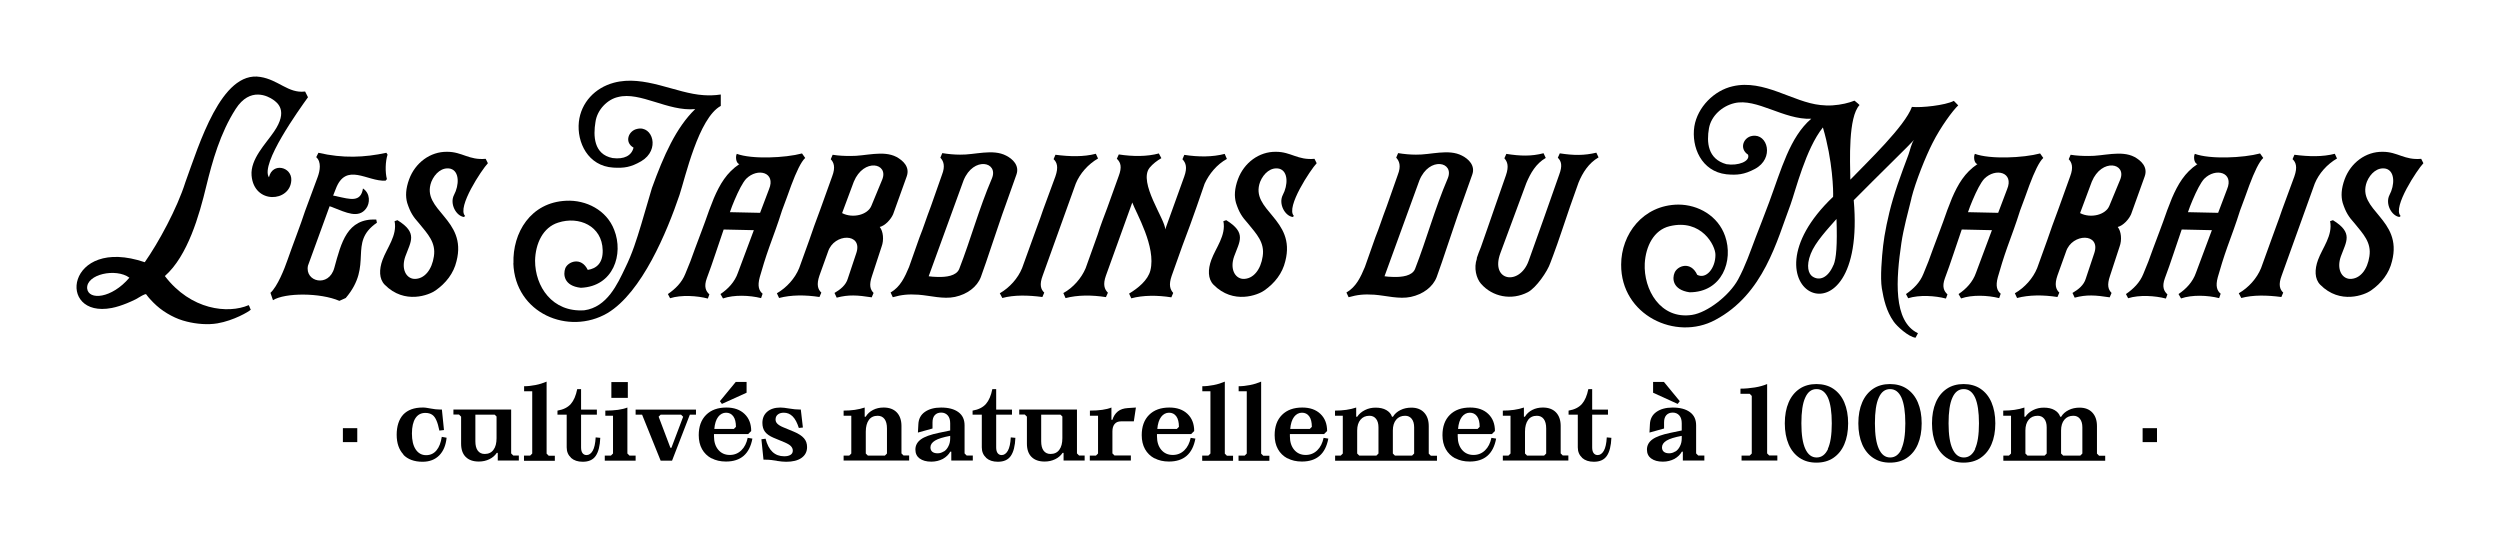
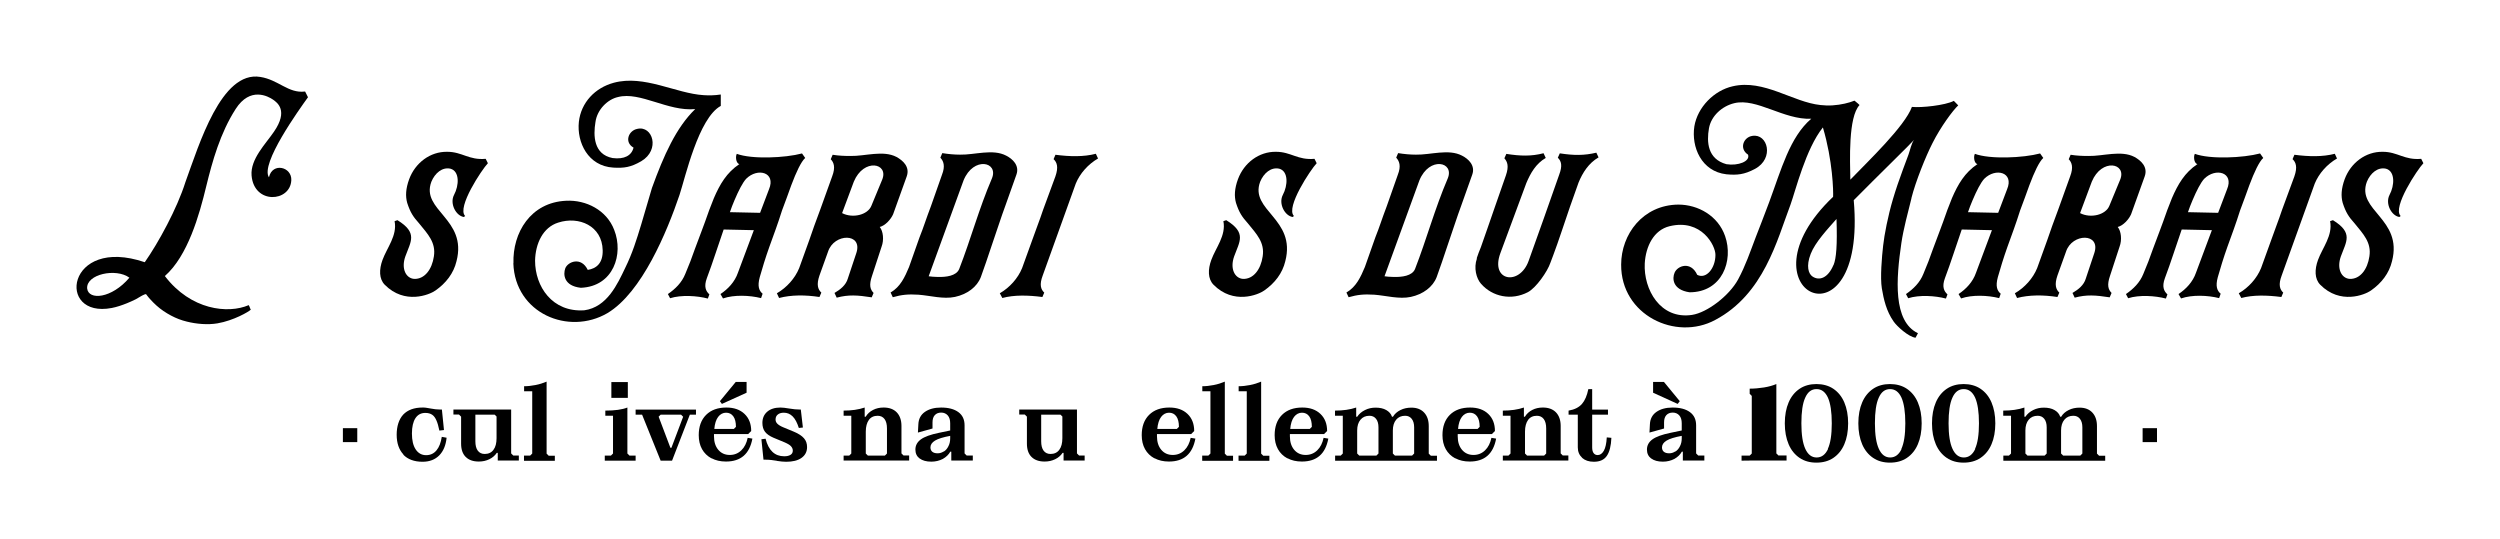
<svg xmlns="http://www.w3.org/2000/svg" id="Calque_2" viewBox="0 0 227.77 49.12">
  <path d="m32.55,40.28h-1.31v-1.27h1.31v1.27Z" />
  <path d="m36.76,41.41c-.41-.43-.62-1.04-.62-1.8s.2-1.41.6-1.84c.4-.42.99-.64,1.75-.64.14,0,.28,0,.4.03.12.02.24.04.35.06.31.06.58.09.81.09h.21l.19,1.87-.42.05c-.08-.4-.17-.71-.27-.93-.1-.23-.22-.4-.38-.51-.16-.11-.37-.17-.63-.17-.39,0-.69.16-.9.48-.21.32-.32.79-.32,1.4s.11,1.09.34,1.44c.23.35.55.53.95.53s.71-.15.95-.44c.24-.29.4-.7.48-1.23l.44.08c-.07.69-.29,1.22-.67,1.61-.38.38-.88.58-1.52.58-.76,0-1.35-.22-1.76-.65Z" />
  <path d="m46.76,41.5h.51v.46h-1.92v-.7h-.09c-.17.25-.39.44-.68.58s-.6.21-.96.21c-.51,0-.91-.14-1.19-.42-.28-.28-.42-.68-.42-1.21v-2.46l-.19-.19h-.51v-.46h5.26v4l.19.19Zm-1.5-3.53l-.19-.19h-1.76v2.42c0,.37.07.66.22.86.15.2.36.3.63.3.35,0,.62-.13.8-.38.19-.25.28-.61.28-1.06v-1.95Z" />
  <path d="m47.74,41.97v-.46h.56l.19-.19v-5.67h-.74v-.46c.33,0,.68-.04,1.04-.11.37-.07.7-.18,1.01-.31v6.56l.19.19h.56v.46h-2.8Z" />
-   <path d="m52.03,41.71c-.26-.24-.4-.55-.4-.95v-2.98h-.84v-.37c.54-.09.95-.3,1.22-.61.27-.31.46-.76.58-1.35h.35v1.87h1.44v.46h-1.44v2.98c0,.22.04.4.13.52.09.12.21.18.37.18.22,0,.41-.13.56-.39.15-.26.24-.67.27-1.22l.42.04c-.03.74-.17,1.29-.42,1.65s-.64.53-1.18.53c-.45,0-.8-.12-1.06-.35Z" />
  <path d="m55.1,41.97v-.46h.56l.19-.19v-3.44h-.7v-.47c.86,0,1.53-.09,2.01-.28v4.19l.19.19h.56v.46h-2.8Zm2.1-5.72h-1.5v-1.44h1.5v1.44Z" />
  <path d="m61.23,41.97h-1.04l-1.69-4.19h-.59v-.46h5.5v.46h-.56l-1.62,4.19Zm-1.22-4l1.07,2.83h.09l1.07-2.83-.19-.19h-1.86l-.19.19Z" />
  <path d="m64.82,41.76c-.37-.2-.66-.48-.86-.84-.2-.36-.3-.79-.3-1.27,0-.78.22-1.4.67-1.85.45-.45,1.07-.67,1.85-.67.69,0,1.24.19,1.65.58.41.39.61.91.61,1.56l-.28.28h-3.11s0,.11,0,.2c0,.51.13.92.39,1.23s.61.47,1.05.47c.41,0,.76-.14,1.05-.42s.48-.66.58-1.14l.43.07c-.26,1.4-1.06,2.09-2.41,2.09-.5,0-.94-.1-1.31-.3Zm2.04-2.68l.19-.19c0-.42-.08-.74-.24-.96-.16-.22-.38-.33-.66-.33s-.53.13-.72.38c-.19.25-.31.62-.35,1.1h1.78Zm1.16-3.3l-2.25,1.02-.18-.25,1.44-1.75h.99v.98Z" />
  <path d="m70.77,41.98c-.15-.02-.32-.05-.5-.07-.18-.02-.37-.03-.57-.03h-.14l-.19-1.86.38-.05c.27,1.07.84,1.6,1.7,1.6.24,0,.42-.04.57-.13s.21-.22.21-.39c0-.15-.06-.28-.17-.4s-.29-.22-.53-.33l-1.06-.44c-.35-.15-.61-.33-.77-.54s-.24-.48-.24-.81c0-.43.15-.77.44-1.02s.69-.38,1.2-.38c.2,0,.47.03.81.09.36.06.66.09.91.09h.14l.19,1.64-.37.04c-.15-.47-.33-.82-.56-1.05s-.49-.34-.81-.34c-.22,0-.4.05-.54.16s-.21.26-.21.46c0,.14.05.27.16.38.11.11.28.22.52.32l.99.41c.43.18.73.38.92.6.19.22.28.48.28.8,0,.42-.17.75-.51.99-.34.24-.81.35-1.4.35-.24,0-.51-.03-.84-.08Z" />
  <path d="m76.86,41.97v-.46h.51l.19-.19v-3.44h-.7v-.47c.73,0,1.36-.09,1.92-.28v.84h.09c.16-.27.38-.47.67-.62.29-.15.61-.22.97-.22.51,0,.91.15,1.19.44s.43.71.43,1.23v2.51l.19.19h.51v.46h-5.96Zm2.19-.46h1.57l.19-.19v-2.28c0-.37-.07-.66-.22-.86-.15-.2-.36-.3-.63-.3-.35,0-.62.13-.8.38s-.28.61-.28,1.06v2l.19.19Z" />
  <path d="m83.78,41.77c-.25-.19-.38-.46-.38-.81,0-.38.17-.69.5-.93.33-.24.88-.44,1.66-.6l1.01-.21v-.65c0-.31-.07-.55-.22-.72s-.35-.26-.6-.26-.44.08-.58.23-.21.37-.21.66v.56l-1.33.37.04-.75c.02-.49.22-.87.59-1.13.37-.26.86-.4,1.48-.4.68,0,1.2.14,1.58.42.38.28.56.68.56,1.2v2.56l.19.19h.56v.46h-1.96v-.81h-.09c-.15.27-.38.49-.68.66-.31.16-.66.25-1.05.25-.45,0-.81-.1-1.06-.29Zm2.21-.63c.18-.11.32-.28.42-.49.11-.21.16-.45.16-.72v-.22c-.64.12-1.1.26-1.38.43-.28.17-.42.38-.42.62,0,.17.06.31.17.4s.27.14.48.14.39-.06.56-.17Z" />
-   <path d="m89.85,41.71c-.26-.24-.4-.55-.4-.95v-2.98h-.84v-.37c.54-.09.95-.3,1.22-.61.27-.31.46-.76.58-1.35h.35v1.87h1.44v.46h-1.44v2.98c0,.22.04.4.13.52.09.12.21.18.37.18.22,0,.41-.13.56-.39.15-.26.24-.67.27-1.22l.42.04c-.03.74-.17,1.29-.42,1.65s-.64.53-1.18.53c-.45,0-.8-.12-1.06-.35Z" />
  <path d="m98.31,41.5h.51v.46h-1.92v-.7h-.09c-.17.25-.39.44-.68.58s-.6.21-.96.21c-.51,0-.91-.14-1.19-.42-.28-.28-.42-.68-.42-1.21v-2.46l-.19-.19h-.51v-.46h5.26v4l.19.19Zm-1.5-3.53l-.19-.19h-1.76v2.42c0,.37.07.66.22.86.15.2.36.3.63.3.35,0,.62-.13.8-.38.19-.25.28-.61.28-1.06v-1.95Z" />
-   <path d="m99.29,41.97v-.46h.56l.19-.19v-3.44h-.74v-.47c.84,0,1.49-.09,1.96-.28v1.12h.09c.1-.33.27-.59.5-.77.23-.18.53-.28.9-.3l.74-.05-.19,1.26h-1.17c-.25,0-.45.08-.58.24-.13.16-.2.38-.2.67v2.01l.19.19h1.49v.46h-3.73Z" />
  <path d="m105.18,41.76c-.37-.2-.66-.48-.86-.84-.2-.36-.3-.79-.3-1.27,0-.78.22-1.4.67-1.85.45-.45,1.07-.67,1.85-.67.69,0,1.24.19,1.65.58.41.39.61.91.61,1.56l-.28.28h-3.11s0,.11,0,.2c0,.51.13.92.39,1.23s.61.47,1.05.47c.41,0,.76-.14,1.05-.42s.48-.66.58-1.14l.43.07c-.26,1.4-1.06,2.09-2.41,2.09-.5,0-.94-.1-1.31-.3Zm2.04-2.68l.19-.19c0-.42-.08-.74-.24-.96-.16-.22-.38-.33-.66-.33s-.53.13-.72.38c-.19.25-.31.62-.35,1.1h1.78Z" />
  <path d="m109.53,41.97v-.46h.56l.19-.19v-5.67h-.74v-.46c.33,0,.68-.04,1.04-.11.37-.07.7-.18,1.01-.31v6.56l.19.19h.56v.46h-2.8Z" />
  <path d="m112.84,41.97v-.46h.56l.19-.19v-5.67h-.74v-.46c.33,0,.68-.04,1.04-.11.37-.07.7-.18,1.01-.31v6.56l.19.19h.56v.46h-2.8Z" />
  <path d="m117.29,41.76c-.37-.2-.66-.48-.86-.84-.2-.36-.3-.79-.3-1.27,0-.78.22-1.4.67-1.85.45-.45,1.07-.67,1.85-.67.69,0,1.24.19,1.65.58.41.39.61.91.61,1.56l-.28.28h-3.11s0,.11,0,.2c0,.51.13.92.39,1.23s.61.47,1.05.47c.41,0,.76-.14,1.05-.42s.48-.66.58-1.14l.43.07c-.26,1.4-1.06,2.09-2.41,2.09-.5,0-.94-.1-1.31-.3Zm2.04-2.68l.19-.19c0-.42-.08-.74-.24-.96-.16-.22-.38-.33-.66-.33s-.53.13-.72.38c-.19.25-.31.62-.35,1.1h1.78Z" />
  <path d="m121.64,41.97v-.46h.51l.19-.19v-3.44h-.71v-.47c.73,0,1.37-.09,1.93-.28v.84h.09c.17-.26.41-.46.71-.61.3-.15.62-.22.97-.22.38,0,.71.07.97.22s.44.35.52.61h.09c.15-.26.38-.46.68-.61.3-.15.63-.22,1-.22.49,0,.88.15,1.16.45.28.3.42.71.42,1.23v2.51l.19.19h.56v.46h-9.26Zm2.19-.46h1.57l.19-.19v-2.38c0-.33-.07-.59-.22-.78-.15-.19-.35-.28-.6-.28-.35,0-.62.12-.82.36-.2.24-.3.57-.3.98v2.1l.19.19Zm3.25,0h1.57l.19-.19v-2.38c0-.33-.07-.59-.22-.78-.15-.19-.35-.28-.6-.28-.35,0-.62.12-.82.36s-.3.57-.3.98v2.1l.19.19Z" />
  <path d="m132.58,41.76c-.37-.2-.66-.48-.86-.84-.2-.36-.3-.79-.3-1.27,0-.78.22-1.4.67-1.85.45-.45,1.07-.67,1.85-.67.69,0,1.24.19,1.65.58.41.39.61.91.61,1.56l-.28.28h-3.11s0,.11,0,.2c0,.51.13.92.39,1.23s.61.47,1.05.47c.41,0,.76-.14,1.05-.42s.48-.66.58-1.14l.43.07c-.26,1.4-1.06,2.09-2.41,2.09-.5,0-.94-.1-1.31-.3Zm2.04-2.68l.19-.19c0-.42-.08-.74-.24-.96-.16-.22-.38-.33-.66-.33s-.53.13-.72.38c-.19.25-.31.62-.35,1.1h1.78Z" />
  <path d="m136.92,41.97v-.46h.51l.19-.19v-3.44h-.7v-.47c.73,0,1.36-.09,1.92-.28v.84h.09c.16-.27.38-.47.67-.62.29-.15.61-.22.97-.22.51,0,.91.15,1.19.44s.43.71.43,1.23v2.51l.19.19h.51v.46h-5.96Zm2.19-.46h1.57l.19-.19v-2.28c0-.37-.07-.66-.22-.86-.15-.2-.36-.3-.63-.3-.35,0-.62.13-.8.38s-.28.61-.28,1.06v2l.19.19Z" />
  <path d="m144.15,41.71c-.26-.24-.4-.55-.4-.95v-2.98h-.84v-.37c.54-.09.95-.3,1.22-.61.27-.31.46-.76.58-1.35h.35v1.87h1.44v.46h-1.44v2.98c0,.22.04.4.13.52.09.12.21.18.37.18.22,0,.41-.13.56-.39.15-.26.24-.67.27-1.22l.42.04c-.03.74-.17,1.29-.42,1.65s-.64.53-1.18.53c-.45,0-.8-.12-1.06-.35Z" />
  <path d="m150.43,41.77c-.25-.19-.38-.46-.38-.81,0-.38.17-.69.5-.93.33-.24.88-.44,1.66-.6l1.01-.21v-.65c0-.31-.07-.55-.22-.72s-.35-.26-.6-.26-.44.08-.58.23-.21.37-.21.66v.56l-1.33.37.04-.75c.02-.49.22-.87.59-1.13.37-.26.86-.4,1.48-.4.68,0,1.2.14,1.58.42.38.28.56.68.56,1.2v2.56l.19.19h.56v.46h-1.96v-.81h-.09c-.15.27-.38.49-.68.66-.31.16-.66.25-1.05.25-.45,0-.81-.1-1.06-.29Zm2.61-5.22l-.19.25-2.24-1.02v-.98h.99l1.44,1.75Zm-.4,4.59c.18-.11.32-.28.42-.49.11-.21.16-.45.16-.72v-.22c-.64.12-1.1.26-1.38.43-.28.17-.42.38-.42.62,0,.17.06.31.17.4s.27.14.48.14.39-.06.56-.17Z" />
-   <path d="m158.67,41.97v-.46h.74l.19-.19v-5.25l-.19-.19h-.84v-.47c.43,0,.87-.04,1.31-.11.44-.07.81-.18,1.12-.31v6.32l.19.19h.74v.46h-3.26Z" />
+   <path d="m158.67,41.97v-.46h.74l.19-.19v-5.25l-.19-.19v-.47c.43,0,.87-.04,1.31-.11.44-.07.81-.18,1.12-.31v6.32l.19.19h.74v.46h-3.26Z" />
  <path d="m163.96,41.72c-.43-.29-.77-.7-1-1.24-.23-.54-.35-1.17-.35-1.91s.12-1.38.35-1.91c.23-.54.57-.95,1-1.24.43-.29.95-.43,1.53-.43s1.11.14,1.54.43c.43.29.77.7,1,1.24s.35,1.17.35,1.91-.12,1.38-.35,1.91c-.23.54-.57.95-1,1.24-.43.29-.95.43-1.54.43s-1.1-.14-1.53-.43Zm2.57-.82c.24-.52.36-1.29.36-2.33s-.12-1.82-.35-2.34c-.24-.52-.58-.78-1.04-.78s-.8.26-1.03.78c-.24.52-.35,1.3-.35,2.34s.12,1.81.36,2.33c.24.52.58.78,1.03.78s.8-.26,1.04-.78Z" />
  <path d="m170.66,41.72c-.43-.29-.77-.7-1-1.24-.23-.54-.35-1.17-.35-1.91s.12-1.38.35-1.91c.23-.54.57-.95,1-1.24.43-.29.95-.43,1.53-.43s1.11.14,1.54.43c.43.29.77.7,1,1.24s.35,1.17.35,1.91-.12,1.38-.35,1.91c-.23.54-.57.95-1,1.24-.43.29-.95.43-1.54.43s-1.1-.14-1.53-.43Zm2.57-.82c.24-.52.36-1.29.36-2.33s-.12-1.82-.35-2.34c-.24-.52-.58-.78-1.04-.78s-.8.26-1.03.78c-.24.52-.35,1.3-.35,2.34s.12,1.81.36,2.33c.24.52.58.78,1.03.78s.8-.26,1.04-.78Z" />
  <path d="m177.37,41.72c-.43-.29-.77-.7-1-1.24-.23-.54-.35-1.17-.35-1.91s.12-1.38.35-1.91c.23-.54.57-.95,1-1.24.43-.29.95-.43,1.53-.43s1.11.14,1.54.43c.43.29.77.7,1,1.24s.35,1.17.35,1.91-.12,1.38-.35,1.91c-.23.54-.57.95-1,1.24-.43.29-.95.43-1.54.43s-1.1-.14-1.53-.43Zm2.57-.82c.24-.52.36-1.29.36-2.33s-.12-1.82-.35-2.34c-.24-.52-.58-.78-1.04-.78s-.8.26-1.03.78c-.24.52-.35,1.3-.35,2.34s.12,1.81.36,2.33c.24.52.58.78,1.03.78s.8-.26,1.04-.78Z" />
  <path d="m182.52,41.97v-.46h.51l.19-.19v-3.44h-.71v-.47c.73,0,1.37-.09,1.93-.28v.84h.09c.17-.26.41-.46.71-.61.3-.15.62-.22.97-.22.38,0,.71.07.97.22s.44.35.52.61h.09c.15-.26.38-.46.68-.61.3-.15.63-.22,1-.22.49,0,.88.15,1.16.45.28.3.42.71.42,1.23v2.51l.19.19h.56v.46h-9.26Zm2.19-.46h1.57l.19-.19v-2.38c0-.33-.07-.59-.22-.78-.15-.19-.35-.28-.6-.28-.35,0-.62.12-.82.36-.2.24-.3.57-.3.98v2.1l.19.19Zm3.25,0h1.57l.19-.19v-2.38c0-.33-.07-.59-.22-.78-.15-.19-.35-.28-.6-.28-.35,0-.62.12-.82.36s-.3.57-.3.98v2.1l.19.19Z" />
  <path d="m196.52,40.28h-1.31v-1.27h1.31v1.27Z" />
  <path d="m24.5,16.15c-.8-1.23,2.75-6.16,3.56-7.29l-.26-.52h-.03c-1.5.18-2.4-1.07-4.05-1.33-3.56-.6-5.58,6.17-6.83,9.59-.75,2.39-2.46,5.52-3.7,7.29-7.15-2.43-8.11,5.15-3.01,4.17.47-.09.93-.25,1.38-.43.27-.11.54-.23.8-.36s.52-.33.8-.44c.17-.07.15-.02.26.12.09.11.17.22.27.32.18.2.37.39.57.57.4.36.85.66,1.32.91s.94.43,1.44.55c.87.22,1.91.31,2.79.16,1.47-.25,2.88-1.07,3.04-1.25-.05-.05-.13-.34-.19-.41-1.88.81-5.27.46-7.64-2.65,2.09-1.84,3.14-5.56,3.77-8.18.56-2.29,1.27-4.84,2.68-7.04,1.32-2.06,2.96-1.16,3.41-.85.38.27,1.41.99.08,2.92-.76,1.12-2.16,2.49-2.04,3.99.22,2.66,3.53,2.43,3.62.43.06-1.22-1.71-1.65-2.03-.29ZM7.94,26.28c-.09-1.3,2.63-1.88,3.85-.98-1.62,1.91-3.73,2.08-3.85.98Z" />
-   <path d="m30.7,17.89c1.19.26,2.17.58,2.37-.72.69.46.64,1.36.29,1.82-.69.96-1.88.35-2.95-.06-.12-.06-.23-.09-.38-.14l-1.97,5.41c-.32,1.48,1.91,2.03,2.4.2.64-2.32,1.16-4.51,3.82-4.4l.06.29c-2.69,1.85-.26,3.82-2.84,6.86l-.58.26c-1.74-.75-4.95-.75-6.05-.06l-.23-.67c.64-.58,1.28-2.19,1.56-3.01.43-1.25,1.21-3.24,1.59-4.43l1.16-3.13c.2-.55.35-1.36-.14-1.79.06-.12.12-.26.2-.4,2.23.52,4.2.43,6.19,0l.11.17c-.2.61-.23,1.59-.06,2.23l-.12.14c-1.65.11-3.62-1.74-4.55.78l-.23.58c.12.03.23.03.32.06Z" />
  <path d="m46.78,23.99c-.09-2.78,1.56-5.56,4.81-5.7,1.79-.09,3.68.84,4.37,2.66.87,2.2-.06,5.15-3.04,5.27-1.56-.17-1.62-1.22-1.42-1.77.23-.61,1.45-1.1,2.05.14.78-.12,1.39-.61,1.36-1.79-.05-2.23-2.17-3.13-4.05-2.52-1.39.43-2.08,1.91-2.11,3.47,0,2.35,1.56,4.72,4.49,4.52,2.07-.29,3.01-2.37,3.73-3.88.64-1.3,1.02-2.52,1.45-3.94.43-1.43.65-2.22.98-3.33,1.07-2.95,2.2-5.5,3.94-7.18-2.49.23-5.01-1.62-7.03-1.1-.93.2-1.91,1.13-2.06,2.29-.2,1.21-.18,2.93,1.56,3.27,1.07.14,1.74-.23,1.91-.95-.87-.49-.46-1.56.35-1.71,1.39-.32,2.11,1.91.35,2.95-.95.55-1.56.64-2.55.58-2.29-.14-3.33-2.29-3.13-4.17.2-1.77,1.48-3.1,3.18-3.56,2.78-.75,5.67.98,8.19,1.13.46.03.98.03,1.56-.06v1.04c-2.03,1.1-3.24,6.54-3.76,8.11-1.13,3.33-3.42,8.89-6.57,10.77-3.53,2.06-8.42.03-8.57-4.55Z" />
  <path d="m67.11,14.01c1.39.52,4.43.38,5.96-.03l.29.41c-.38.35-.81,1.27-1.27,2.49-.23.64-.52,1.45-.84,2.29-.4,1.27-.72,2.11-1.16,3.33-.35.98-.64,1.94-.87,2.75-.23.84-.06,1.24.26,1.51l-.14.4c-1.04-.26-2.46-.32-3.47.03l-.23-.4c.69-.46,1.3-1.1,1.59-1.94l1.45-3.88-2.75-.06c-.52,1.48-.98,2.98-1.53,4.43-.29.78-.09,1.19.23,1.48l-.14.38c-.98-.26-2.43-.35-3.44-.03l-.2-.38c.67-.46,1.27-1.04,1.59-1.85.32-.75.61-1.5.87-2.26.51-1.39.74-1.92,1.3-3.53.14-.38.29-.72.43-1.1.55-1.27,1.16-2.32,2.32-3.1-.35-.09-.35-.78-.23-.93Zm2.95,3.24c.66-1.56-1.04-2-2.08-.96-.32.35-.69,1.07-1.07,1.97-.14.35-.29.69-.41,1.07l2.75.06.81-2.14Z" />
  <path d="m75.69,14.5l.17-.4c.55.09,1.1.11,1.62.11,1.33.03,2.98-.55,4.2.09.58.32,1.24.9.93,1.77l-1.24,3.45c-.2.46-.72,1.04-1.22,1.16.32.38.4,1.19.17,1.79l-.87,2.66c-.29.84-.17,1.24.14,1.56l-.17.4c-1.3-.2-2.11-.26-3.19.03l-.2-.43c.55-.32,1.04-.72,1.21-1.3l.78-2.34c.61-1.85-2.03-1.82-2.58-.12l-.78,2.17c-.29.84-.14,1.27.17,1.56l-.17.4c-1.3-.2-2.58-.2-3.68.09l-.2-.43c.9-.52,1.65-1.36,2.03-2.29l.93-2.58c.34-1.02.5-1.42,1.01-2.81l1.07-2.98c.32-.84.14-1.27-.14-1.56Zm1.04,4.92c.95.49,2.32.17,2.66-.67l.98-2.37c.64-1.53-1.68-2-2.58.17l-1.07,2.87Z" />
  <path d="m199.95,14.01c1.39.52,4.43.38,5.96-.03l.29.41c-.38.35-.81,1.27-1.27,2.49-.23.64-.52,1.45-.84,2.29-.4,1.27-.72,2.11-1.16,3.33-.35.98-.64,1.94-.87,2.75-.23.84-.06,1.24.26,1.51l-.14.4c-1.04-.26-2.46-.32-3.47.03l-.23-.4c.69-.46,1.3-1.1,1.59-1.94l1.45-3.88-2.75-.06c-.52,1.48-.98,2.98-1.53,4.43-.29.78-.09,1.19.23,1.48l-.14.38c-.98-.26-2.43-.35-3.44-.03l-.2-.38c.67-.46,1.27-1.04,1.59-1.85.32-.75.61-1.5.87-2.26.51-1.39.74-1.92,1.3-3.53.14-.38.29-.72.43-1.1.55-1.27,1.16-2.32,2.32-3.1-.35-.09-.35-.78-.23-.93Zm2.95,3.24c.66-1.56-1.04-2-2.08-.96-.32.35-.69,1.07-1.07,1.97-.14.35-.29.69-.41,1.07l2.75.06.81-2.14Z" />
  <path d="m179.91,14.01c1.39.52,4.43.38,5.96-.03l.29.41c-.38.35-.81,1.27-1.27,2.49-.23.64-.52,1.45-.84,2.29-.4,1.27-.72,2.11-1.16,3.33-.35.98-.64,1.94-.87,2.75-.23.84-.06,1.24.26,1.51l-.14.4c-1.04-.26-2.46-.32-3.47.03l-.23-.4c.69-.46,1.3-1.1,1.59-1.94l1.45-3.88-2.75-.06c-.52,1.48-.98,2.98-1.53,4.43-.29.78-.09,1.19.23,1.48l-.14.38c-.98-.26-2.43-.35-3.44-.03l-.2-.38c.67-.46,1.27-1.04,1.59-1.85.32-.75.61-1.5.87-2.26.51-1.39.74-1.92,1.3-3.53.14-.38.29-.72.43-1.1.55-1.27,1.16-2.32,2.32-3.1-.35-.09-.35-.78-.23-.93Zm2.95,3.24c.66-1.56-1.04-2-2.08-.96-.32.35-.69,1.07-1.07,1.97-.14.35-.29.69-.41,1.07l2.75.06.81-2.14Z" />
  <path d="m188.48,14.5l.17-.4c.55.09,1.1.11,1.62.11,1.33.03,2.98-.55,4.2.09.58.32,1.24.9.93,1.77l-1.24,3.45c-.2.46-.72,1.04-1.22,1.16.32.38.4,1.19.17,1.79l-.87,2.66c-.29.84-.17,1.24.14,1.56l-.17.4c-1.3-.2-2.11-.26-3.19.03l-.2-.43c.55-.32,1.04-.72,1.21-1.3l.78-2.34c.61-1.85-2.03-1.82-2.58-.12l-.78,2.17c-.29.84-.14,1.27.17,1.56l-.17.4c-1.3-.2-2.58-.2-3.68.09l-.2-.43c.9-.52,1.65-1.36,2.03-2.29l.93-2.58c.34-1.02.5-1.42,1.01-2.81l1.07-2.98c.32-.84.14-1.27-.14-1.56Zm1.04,4.92c.95.49,2.32.17,2.66-.67l.98-2.37c.64-1.53-1.68-2-2.58.17l-1.07,2.87Z" />
  <path d="m85.68,14.35l.17-.4c.55.09,1.1.14,1.62.14,1.33.03,2.98-.55,4.2.09.58.29,1.24.9.93,1.74-.38,1.04-.69,1.97-1.01,2.84-.31.82-.87,2.55-1.33,3.88-.26.78-.55,1.65-.9,2.61-.35.9-1.24,1.56-2.35,1.8-1.07.23-2.26-.12-3.33-.2-.95-.06-1.53,0-2.34.23l-.2-.43c.9-.52,1.3-1.42,1.68-2.32l.95-2.69c.42-1.05.56-1.58,1.04-2.84l1.01-2.87c.32-.81.14-1.25-.14-1.56Zm-.29,10.88c.81.03,1.74-.09,2-.72,1.07-2.75,1.79-5.47,2.98-8.25.64-1.53-1.68-2.03-2.58.17l-3.18,8.74c.23.03.49.06.78.06Z" />
  <path d="m127.21,14.35l.17-.4c.55.09,1.1.14,1.62.14,1.33.03,2.98-.55,4.2.09.58.29,1.24.9.93,1.74-.38,1.04-.69,1.97-1.01,2.84-.31.82-.87,2.55-1.33,3.88-.26.78-.55,1.65-.9,2.61-.35.9-1.24,1.56-2.35,1.8-1.07.23-2.26-.12-3.33-.2-.95-.06-1.53,0-2.34.23l-.2-.43c.9-.52,1.3-1.42,1.68-2.32l.95-2.69c.42-1.05.56-1.58,1.04-2.84l1.01-2.87c.32-.81.14-1.25-.14-1.56Zm-.29,10.88c.81.03,1.74-.09,2-.72,1.07-2.75,1.79-5.47,2.98-8.25.64-1.53-1.68-2.03-2.58.17l-3.18,8.74c.23.03.49.06.78.06Z" />
  <path d="m95.99,14.5l.17-.4c1.3.17,2.58.2,3.68-.09l.2.43c-.9.52-1.65,1.36-2.03,2.29l-3.01,8.37c-.32.84-.17,1.27.14,1.56l-.17.4c-1.3-.17-2.58-.2-3.65.09l-.23-.43c.9-.52,1.65-1.36,2.03-2.29l.9-2.49c.39-1.12.68-1.81,1.01-2.81l1.13-3.07c.29-.84.14-1.27-.17-1.56Z" />
  <path d="m208.87,14.5l.17-.4c1.3.17,2.58.2,3.68-.09l.2.43c-.9.52-1.65,1.36-2.03,2.29l-3.01,8.37c-.32.84-.17,1.27.14,1.56l-.17.4c-1.3-.17-2.58-.2-3.65.09l-.23-.43c.9-.52,1.65-1.36,2.03-2.29l.9-2.49c.39-1.12.68-1.81,1.01-2.81l1.13-3.07c.29-.84.14-1.27-.17-1.56Z" />
-   <path d="m101.75,14.47l.18-.4c1.3.2,2.58.2,3.65-.09l.23.43c-.4.23-.78.52-1.07.87-1.07,1.33,1.45,4.75,1.42,5.62l1.74-4.83c.29-.81.14-1.24-.17-1.56l.17-.4c1.3.2,2.58.2,3.68-.09l.2.46c-.9.49-1.62,1.36-2.03,2.26l-.72,2.08c-.32.91-.81,2.29-1.3,3.56l-.98,2.75c-.29.84-.14,1.24.14,1.56l-.17.4c-1.27-.2-2.58-.2-3.65.09l-.2-.43c.81-.49,1.71-1.21,1.94-2.11.54-2.15-1.3-5.23-1.65-6.19l-2.4,6.66c-.29.81-.14,1.24.18,1.56l-.18.4c-1.3-.2-2.58-.2-3.68.09l-.2-.46c.9-.49,1.65-1.36,2.03-2.26l1.1-3.07c.3-.96.53-1.51.87-2.43l1.04-2.89c.32-.84.18-1.24-.14-1.56Z" />
  <path d="m134.54,23.53c.11-.32.23-.66.38-1.01.43-1.24.75-2.12,1.24-3.56.35-.98.69-1.97,1.04-2.98.29-.84.14-1.24-.14-1.56l.18-.4c1.27.2,2.29.23,3.39-.06l.2.43c-.9.52-1.39,1.39-1.77,2.29l-2.37,6.4c-.93,2.55,1.76,2.98,2.58.69.93-2.61,1.88-5.24,2.78-7.84.32-.84.2-1.25-.12-1.56l.18-.4c1.3.2,2.23.2,3.33-.06l.2.43c-.9.52-1.45,1.39-1.82,2.29-.26.72-.52,1.45-.78,2.2-.53,1.54-1.04,3.13-1.53,4.43-.09.23-.17.46-.26.69-.26.78-1.3,2.28-2.05,2.67-1.5.78-3.23.42-4.27-.77-.42-.48-.68-1.43-.37-2.3Z" />
  <path d="m42.38,19.68l-.12.09c-.72-.11-1.3-1.21-.9-2,.48-.89.52-2.17-.32-2.4-.75-.17-1.42.41-1.74,1.19-.98,2.63,3.3,3.36,2.29,7.24-.26,1.1-.96,2-1.92,2.67-.55.39-2.8,1.31-4.62-.53-.52-.53-.52-1.39-.2-2.26.4-1.1,1.36-2.23,1.1-3.53l.26-.09c1.88,1.16,1.21,1.94.72,3.3-.4,1.13.06,2,.81,2.05.95.03,1.62-.87,1.79-2.05.2-1.27-.56-2.04-1.34-3-.55-.61-.81-1.01-1.09-1.87-.17-.61-.14-1.3.18-2.17.55-1.48,1.91-2.52,3.47-2.49,1.36,0,1.97.78,3.5.64l.2.4c-.55.58-2.84,4.02-2.08,4.8Z" />
  <path d="m117.89,19.68l-.12.09c-.72-.11-1.3-1.21-.9-2,.48-.89.52-2.17-.32-2.4-.75-.17-1.42.41-1.74,1.19-.98,2.63,3.3,3.36,2.29,7.24-.26,1.1-.96,2-1.92,2.67-.55.39-2.8,1.31-4.62-.53-.52-.53-.52-1.39-.2-2.26.4-1.1,1.36-2.23,1.1-3.53l.26-.09c1.88,1.16,1.21,1.94.72,3.3-.4,1.13.06,2,.81,2.05.95.03,1.62-.87,1.79-2.05.2-1.27-.56-2.04-1.34-3-.55-.61-.81-1.01-1.09-1.87-.17-.61-.14-1.3.18-2.17.55-1.48,1.91-2.52,3.47-2.49,1.36,0,1.97.78,3.5.64l.2.4c-.55.58-2.84,4.02-2.08,4.8Z" />
  <path d="m218.72,19.68l-.12.09c-.72-.11-1.3-1.21-.9-2,.48-.89.52-2.17-.32-2.4-.75-.17-1.42.41-1.74,1.19-.98,2.63,3.3,3.36,2.29,7.24-.26,1.1-.96,2-1.92,2.67-.55.39-2.8,1.31-4.62-.53-.52-.53-.52-1.39-.2-2.26.4-1.1,1.36-2.23,1.1-3.53l.26-.09c1.88,1.16,1.21,1.94.72,3.3-.4,1.13.06,2,.81,2.05.95.03,1.62-.87,1.79-2.05.2-1.27-.56-2.04-1.34-3-.55-.61-.81-1.01-1.09-1.87-.17-.61-.14-1.3.18-2.17.55-1.48,1.91-2.52,3.47-2.49,1.36,0,1.97.78,3.5.64l.2.4c-.55.58-2.84,4.02-2.08,4.8Z" />
  <path d="m174.14,18.07c.38-1.52,1.31-3.83,1.93-5.04.74-1.47,1.84-2.96,2.34-3.43l-.4-.41c-.78.41-2.98.64-3.82.55-.64,1.76-3.99,4.95-5.61,6.63-.03-1.74-.2-5.7.84-6.8,0,0-.23-.23-.46-.4-.49.2-1.22.38-2,.43-.4.03-.78,0-1.1-.03-2.52-.26-5.15-2.37-7.99-1.71-1.71.38-3.21,1.91-3.5,3.65-.29,1.88.64,4.11,2.92,4.37.98.09,1.62.03,2.6-.49,1.79-.96,1.16-3.24-.23-3.01-.81.11-1.24,1.16-.4,1.71.22.61-.9,1.04-1.97.87-1.72-.47-1.81-2.02-1.59-3.27.2-1.13,1.19-2.02,2.31-2.29,2.04-.49,4.51,1.53,7.01,1.42-1.96,1.67-2.74,4.65-3.83,7.59-.63,1.69-.78,2.03-1.22,3.18-.53,1.39-.93,2.6-1.62,3.88-.81,1.48-2.81,3.01-4.19,3.22-2.89.44-4.43-2.32-4.31-4.69.09-1.56.82-3.04,2.26-3.39,2.91-.71,4.2,1.78,4.18,2.62,0,1.19-.83,2.24-1.66,1.81-.58-1.27-1.79-.84-2.06-.2-.23.52-.2,1.56,1.36,1.79,2.98,0,4.02-2.89,3.24-5.12-.64-1.85-2.46-2.87-4.26-2.87-3.24.03-5.21,2.72-5.21,5.47-.03,4.6,4.98,6.98,8.57,5.04,4.43-2.35,5.62-7.24,6.86-10.51.46-1.27,1.39-5.09,2.95-7.03.9,3.02.96,5.85.93,6.32-9.03,8.6,3.12,14.44,1.88.31,2.08-2.11,5.27-5.21,5.5-5.5-.25.32-.37.96-.51,1.34-.17.45-.34.91-.51,1.37-.33.89-.64,1.79-.91,2.7-.46,1.56-.78,3.23-.89,4.22-.12,1.05-.28,2.92-.12,3.9.17,1.01.41,2.08,1.08,3.03.29.42,1.34,1.39,1.99,1.47l.22-.41c-2.29-1.1-1.99-4.94-1.51-8.22.19-1.29.6-2.79.92-4.08Zm-7.1,6.08c-.5,1.19-1.29,1.46-1.91,1.04-.36-.24-.6-.94-.16-2.06.41-1.06,1.54-2.26,2.35-3.18.08,2.37-.02,3.61-.27,4.2Z" />
</svg>